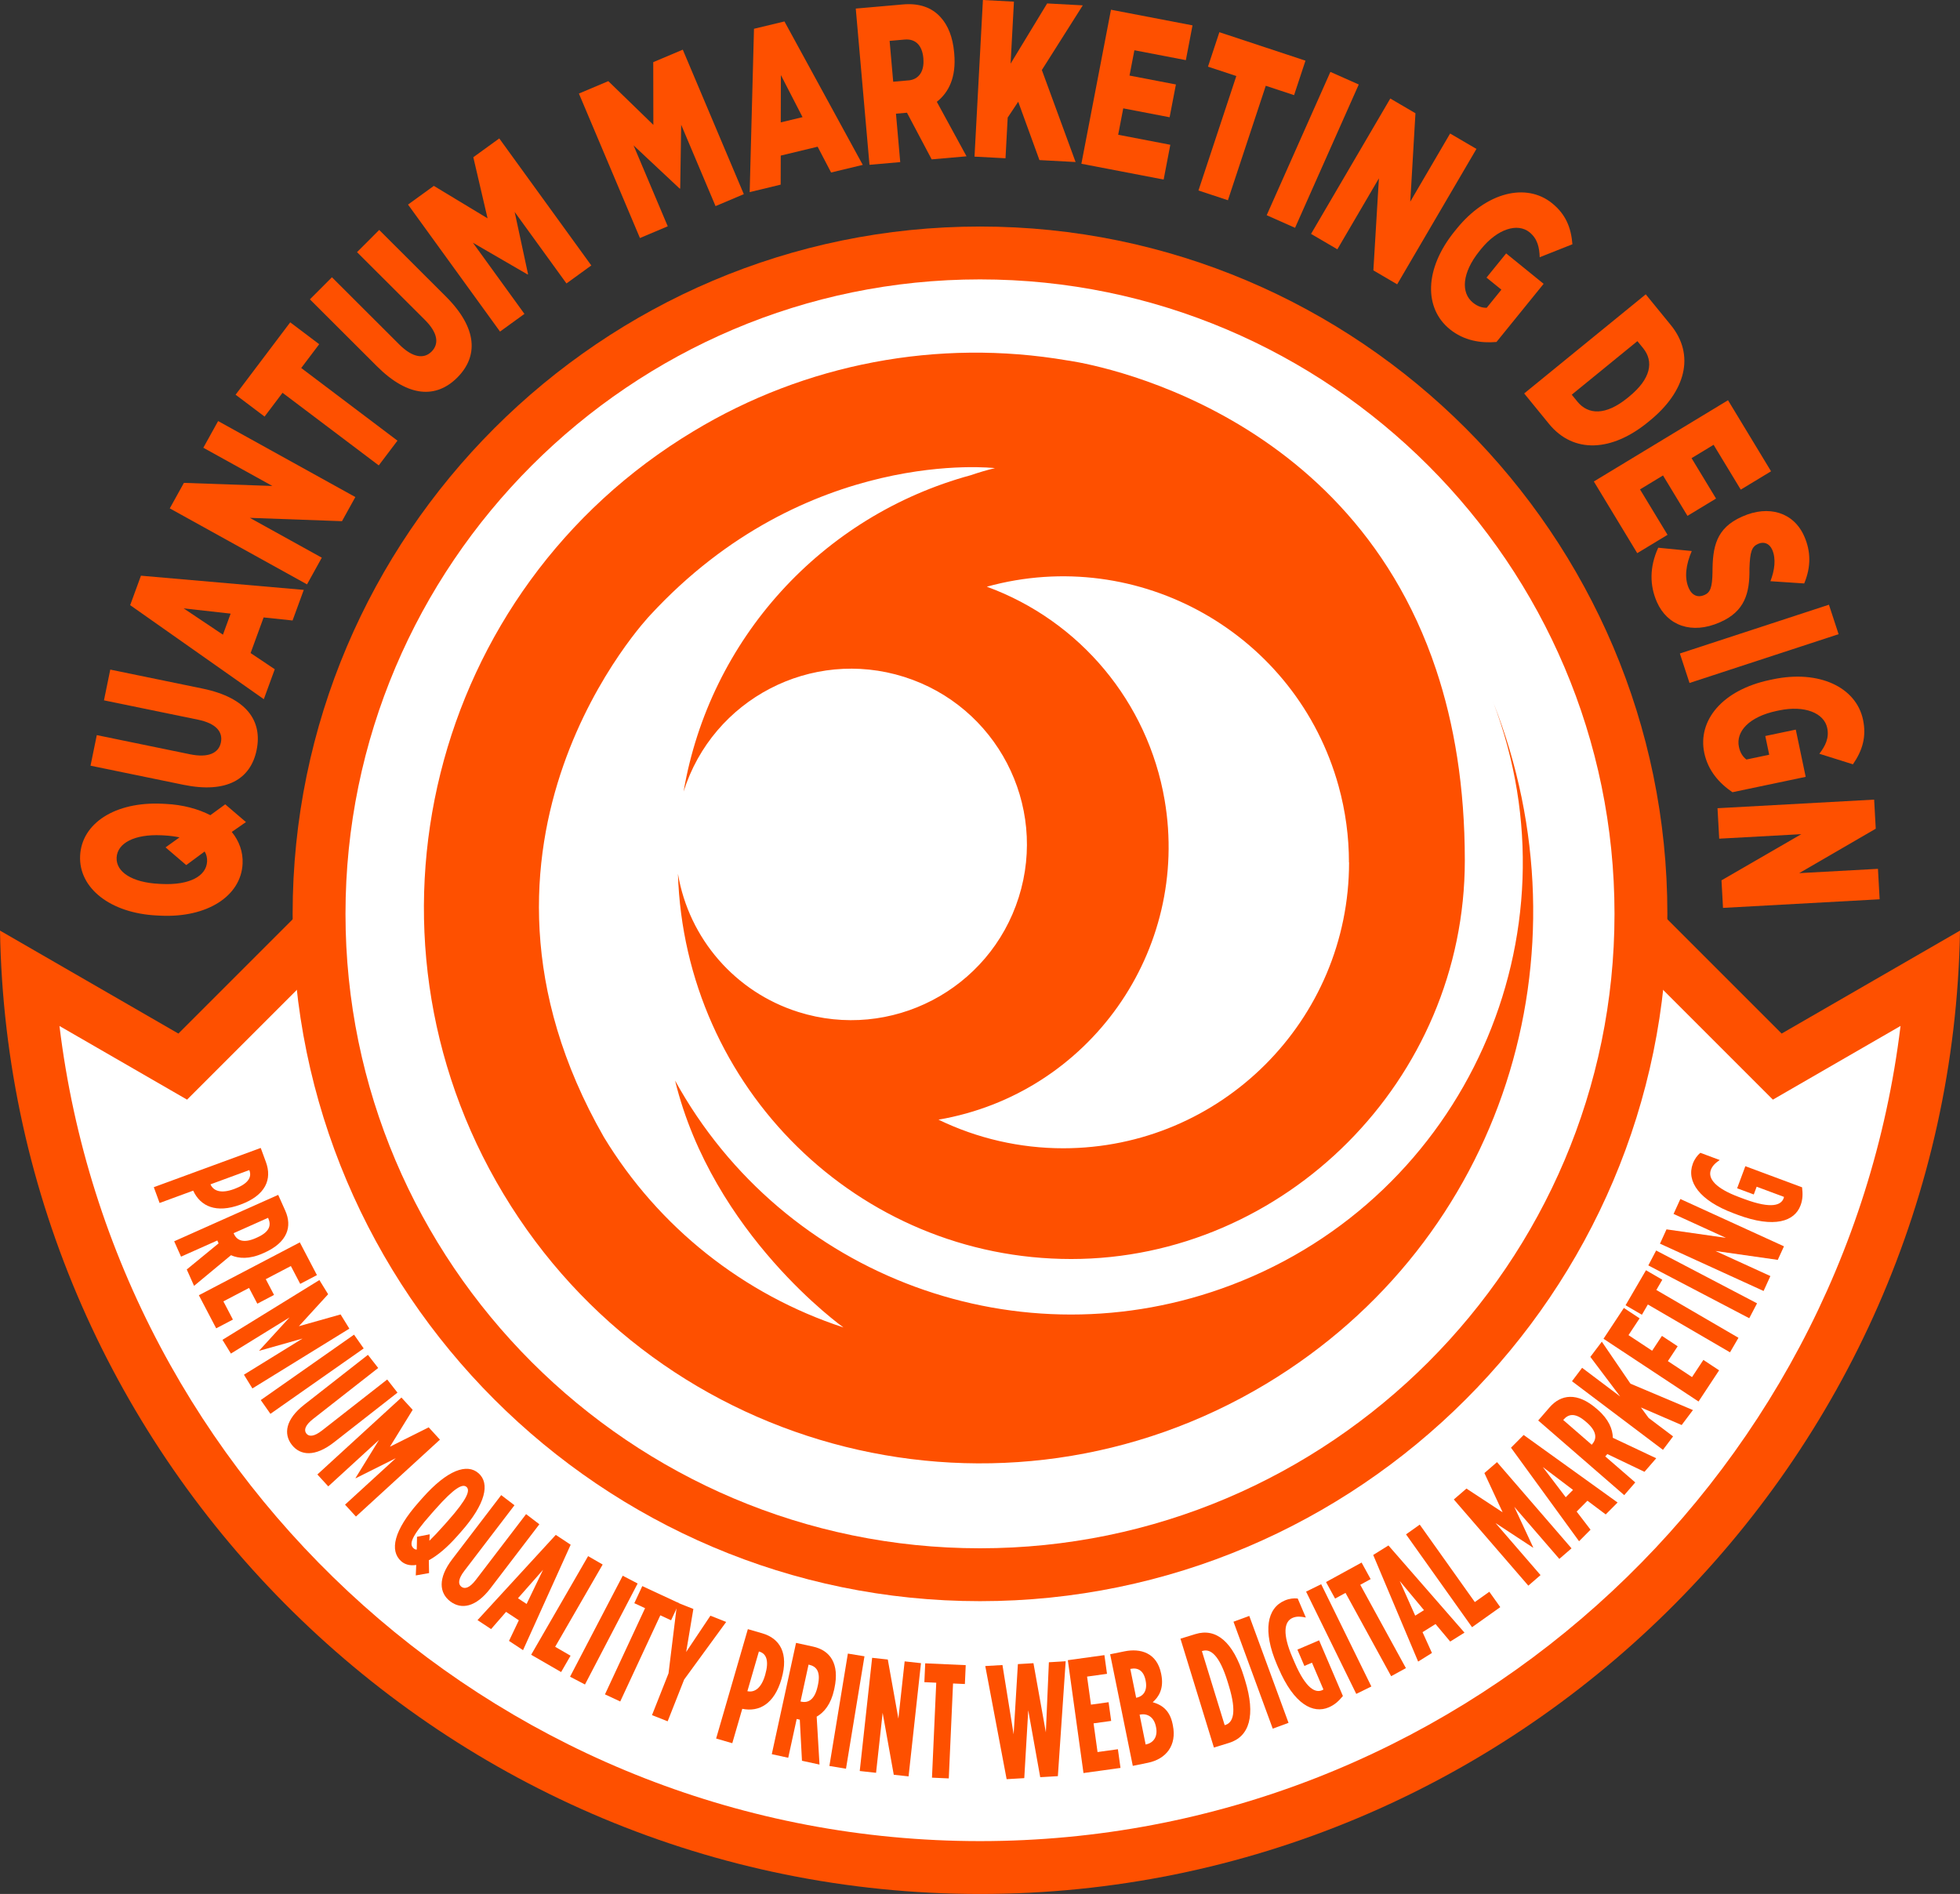
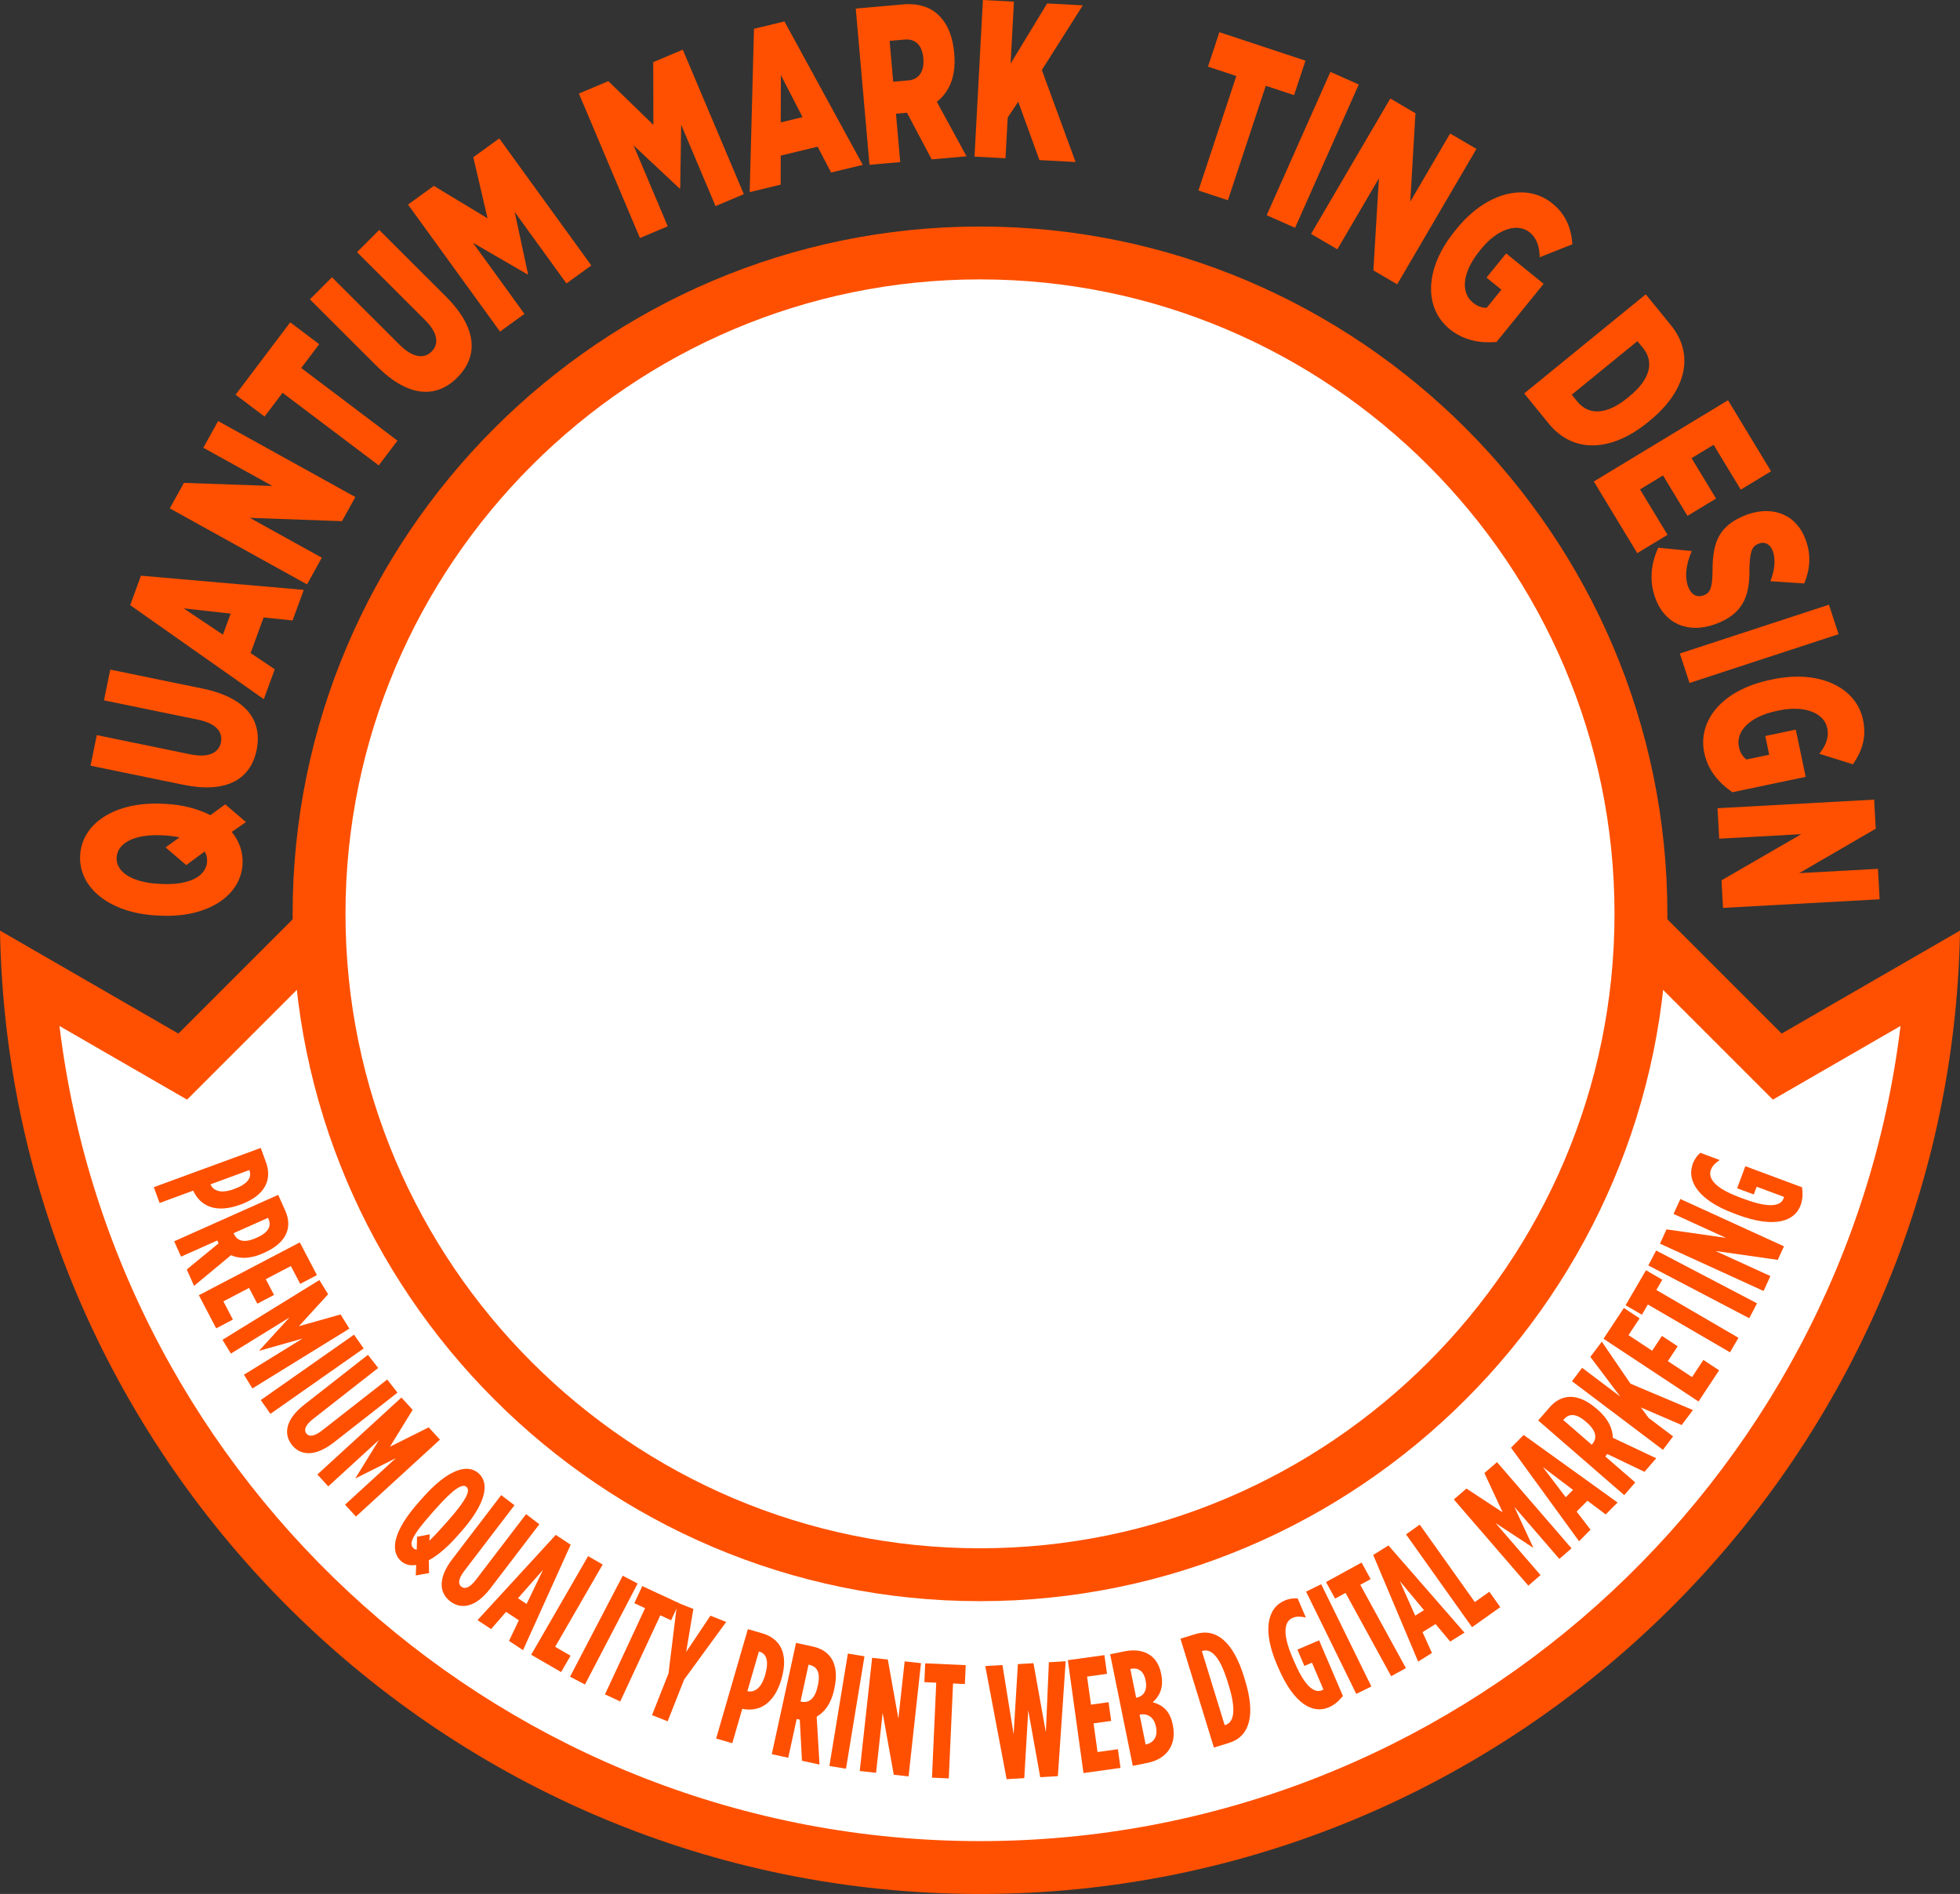
<svg xmlns="http://www.w3.org/2000/svg" id="Layer_1" viewBox="0 0 700 676.47">
  <rect x="0" y="0" width="700" height="676.47" fill="#333333" stroke="none" />
  <defs>
    <style> .cls-1 { fill: #fff; } .cls-2 { fill: #fe5000; } </style>
  </defs>
  <path class="cls-2" d="M700,332.38c-3.21,190.07-159.18,344.09-350,344.09S3.21,522.45,0,332.38h0l63.71,36.78,70.14-70.14h432.31l70.14,70.14,63.71-36.78h0Z" />
  <path class="cls-1" d="M678.76,366.45c-19.88,163.64-159.9,291.14-328.76,291.14S41.12,530.09,21.24,366.45h0l45.57,26.31,80.38-80.38h405.6l80.38,80.38,45.57-26.31h0Z" />
  <path class="cls-2" d="M350,80.91c135.21,0,245.49,110.28,245.49,245.49s-110.28,245.49-245.49,245.49-245.49-110.28-245.49-245.49,110.28-245.49,245.49-245.49h0Z" />
  <path class="cls-1" d="M350,99.79c124.81,0,226.61,101.8,226.61,226.6s-101.8,226.61-226.61,226.61-226.61-101.8-226.61-226.61,101.79-226.6,226.61-226.6h0Z" />
  <g>
    <path class="cls-2" d="M93.12,410.01l1.85,5.04c2.26,6.15-.09,11.89-9.04,15.18l-.11.04c-8.62,3.17-14.21.6-16.8-4.96l-.02-.05-12,4.41-2.07-5.64,38.19-14.02ZM75.19,423.05c1.03,2.3,3.71,3.36,8.35,1.66l.11-.04c4.86-1.78,6.35-4.12,5.45-6.57l-.07-.18-13.86,5.09.02.05Z" />
    <path class="cls-2" d="M99.36,426.78l2.53,5.66c2.51,5.62.83,11.28-7.5,15l-.48.21c-4.83,2.16-8.63,1.91-11.41.67l-13.19,10.95-2.61-5.85,11.37-9.33s-.04-.09-.04-.09l-.42-.94-12.95,5.78-2.45-5.49,37.15-16.58ZM83.56,440.73c1.06,2.38,3.49,3.4,7.84,1.46l.42-.19c4.67-2.08,5.05-4.52,3.98-6.9l-.06-.13-12.31,5.49.12.27Z" />
    <path class="cls-2" d="M107.07,443.73l6.12,11.7-5.97,3.13-3.34-6.37-8.96,4.69,2.95,5.63-5.97,3.13-2.95-5.63-9.17,4.8,3.4,6.5-5.97,3.13-6.19-11.82,36.05-18.88Z" />
    <path class="cls-2" d="M114.06,457.19l3.13,5.07-10.44,11.42,14.89-4.2,3.13,5.07-34.63,21.36-3.02-4.91,20.93-12.91-15.41,4.36-.05-.08,10.81-11.82-20.93,12.91-3.02-4.91,34.63-21.36Z" />
    <path class="cls-2" d="M126.44,476.7l3.45,4.92-33.31,23.36-3.45-4.92,33.31-23.36Z" />
    <path class="cls-2" d="M108.7,501.68l22.7-17.77,3.67,4.69-23.24,18.2c-2.88,2.26-3.36,4-2.42,5.21.94,1.2,2.75,1.16,5.63-1.1l23.25-18.19,3.67,4.69-22.7,17.76c-6.73,5.26-11.99,4.76-15.03.88-3.04-3.88-2.26-9.11,4.47-14.37Z" />
    <path class="cls-2" d="M143.36,499.15l4.02,4.4-8.11,13.17,13.83-6.92,4.02,4.4-30,27.47-3.89-4.25,18.13-16.6-14.32,7.17-.07-.07,8.4-13.63-18.13,16.6-3.89-4.25,30-27.47Z" />
    <path class="cls-2" d="M148.65,558.95c-2.15.35-3.98-.11-5.35-1.31-4.24-3.75-2.69-11,6.2-21.05l1.39-1.57c8.9-10.05,15.94-12.44,20.03-8.81,4.09,3.62,2.58,10.9-6.31,20.95l-1.39,1.57c-3.62,4.09-7.03,6.9-10.07,8.55l.09,4.58-4.75.84.16-3.74ZM148.84,553.46l.1-4.57,4.53-.88-.12,2.3c1.38-1.34,3.11-3.14,5.3-5.62l1.39-1.57c6.93-7.83,7.94-10.83,6.57-12.03-1.36-1.21-4.21.15-11.14,7.98l-1.39,1.57c-7.55,8.53-7.98,10.95-6.32,12.41.29.26.67.43,1.08.41Z" />
    <path class="cls-2" d="M161.5,556.92l17.5-22.91,4.74,3.62-17.93,23.46c-2.22,2.91-2.24,4.72-1.03,5.65,1.21.93,2.96.43,5.18-2.48l17.93-23.46,4.74,3.62-17.5,22.91c-5.19,6.79-10.41,7.62-14.33,4.63-3.92-2.99-4.48-8.25.7-15.04Z" />
    <path class="cls-2" d="M198.47,548.2l5.34,3.53-17.01,37.66-5.01-3.31,3.51-7.36-4.56-3.01-5.35,6.15-4.85-3.2,27.95-30.44ZM188.07,572.89l5.88-12.21-8.96,10.17,3.08,2.04Z" />
    <path class="cls-2" d="M210.03,555.8l5.21,3-16.97,29.39,5.5,3.18-3.37,5.84-10.7-6.18,20.34-35.23Z" />
    <path class="cls-2" d="M222.4,562.8l5.33,2.78-18.81,36.07-5.33-2.78,18.81-36.07Z" />
    <path class="cls-2" d="M230.38,574.39l-3.84-1.78,2.85-6.11,13.13,6.11-2.85,6.11-3.84-1.78-14.32,30.78-5.45-2.54,14.32-30.78Z" />
    <path class="cls-2" d="M238.76,597.67l3.1-25.28,5.77,2.28-2.57,15.36,8.66-12.95,5.63,2.23-15.01,20.57-5.89,14.92-5.59-2.21,5.9-14.92Z" />
    <path class="cls-2" d="M267.09,581.88l5.15,1.49c6.29,1.83,9.52,7.12,6.87,16.27l-.03.11c-2.56,8.82-7.93,11.8-13.94,10.6h-.05s-3.56,12.27-3.56,12.27l-5.77-1.67,11.33-39.07ZM266.97,604.05c2.46.53,4.9-1,6.28-5.74l.03-.11c1.44-4.97.45-7.55-2.06-8.28l-.19-.05-4.11,14.18h.05Z" />
    <path class="cls-2" d="M284.3,586.79l6.06,1.32c6.02,1.31,9.58,6.01,7.64,14.93l-.11.51c-1.13,5.17-3.58,8.08-6.22,9.59l1.01,17.11-6.26-1.36-.78-14.68-.1-.02-1.01-.22-3.02,13.85-5.87-1.28,8.66-39.75ZM286.18,607.78c2.55.56,4.81-.79,5.83-5.45l.1-.45c1.09-5-.65-6.74-3.2-7.3l-.14-.03-2.87,13.17.29.06Z" />
    <path class="cls-2" d="M302.81,590.61l5.93.97-6.6,40.15-5.93-.98,6.6-40.14Z" />
    <path class="cls-2" d="M311.49,592.12l5.58.61,3.78,21.11,2.24-20.45,5.83.64-4.43,40.44-5.29-.58-3.97-22.13-2.35,21.43-5.83-.64,4.43-40.44Z" />
    <path class="cls-2" d="M334.36,601.01l-4.23-.19.3-6.73,14.47.65-.3,6.74-4.23-.19-1.52,33.91-6-.27,1.52-33.91Z" />
    <path class="cls-2" d="M351.88,595.06l6.14-.36,3.99,24.74,1.52-25.07,5.56-.33,4.43,24.71,1.08-25.04,6-.36-2.79,41.04-6.3.37-4.28-23.91-1.42,24.25-6.3.37-7.63-40.42Z" />
    <path class="cls-2" d="M381.36,592.97l13.07-1.81.93,6.68-7.12.99,1.39,10.02,6.29-.87.93,6.68-6.29.87,1.42,10.25,7.27-1.01.93,6.68-13.22,1.83-5.59-40.3Z" />
    <path class="cls-2" d="M396.49,590.85l5.12-1.04c5.69-1.16,11.56.5,13.06,7.9l.06.28c1.04,5.13-.91,8.13-3.05,9.99,3.15.9,6.08,2.74,7.11,7.81l.1.51c1.43,7.06-2.39,11.99-8.96,13.32l-5.36,1.09-8.09-39.87ZM405.87,606.37c2.61-.53,3.99-2.65,3.28-6.12l-.02-.11c-.71-3.47-2.74-4.6-5.35-4.07l-.1.02,2.09,10.31.1-.02ZM409.3,623.05c2.7-.55,4.25-2.82,3.58-6.12l-.06-.28c-.67-3.31-2.98-4.79-5.68-4.24l-.14.03,2.16,10.65.14-.03Z" />
    <path class="cls-2" d="M421.59,585.29l5.37-1.65c7.35-2.26,13.47,2.73,17.31,15.23l.41,1.33c3.84,12.5,1.58,20.07-5.77,22.32l-5.37,1.65-11.95-38.88ZM437.61,616.11c2.73-.84,4.21-4.4,1.23-14.12l-.41-1.34c-2.99-9.72-6.21-11.83-8.94-10.99l-.24.07,8.13,26.44.24-.07Z" />
-     <path class="cls-2" d="M440.53,579.23l5.64-2.07,14.02,38.19-5.64,2.07-14.02-38.19Z" />
    <path class="cls-2" d="M456.59,595.81l-.55-1.28c-5.17-12.08-3.49-20.19,2.76-22.86,1.68-.72,3.26-.89,4.67-.73l2.9,6.79c-1.77-.38-3.27-.5-4.72.12-3.17,1.36-3.57,5.95-.11,14.02l.78,1.82c4.18,9.78,7.59,10.98,9.85,10.01.18-.08.23-.1.48-.27l-4.09-9.57-2.71,1.16-2.49-5.83,7.75-3.31,8.5,19.88c-1.56,1.87-2.94,3.15-5.07,4.06-5.53,2.36-12.36-.97-17.94-14.02Z" />
    <path class="cls-2" d="M466.46,568.48l5.39-2.65,17.92,36.53-5.39,2.65-17.92-36.53Z" />
    <path class="cls-2" d="M480.54,568.93l-3.72,2.04-3.24-5.91,12.7-6.96,3.24,5.91-3.71,2.03,16.3,29.76-5.27,2.89-16.3-29.76Z" />
    <path class="cls-2" d="M490.44,555.38l5.43-3.39,27.16,31.14-5.1,3.18-5.24-6.25-4.64,2.9,3.36,7.43-4.93,3.08-16.05-38.08ZM508.57,575.1l-8.66-10.42,5.52,12.38,3.13-1.96Z" />
    <path class="cls-2" d="M502.15,548.03l4.9-3.48,19.67,27.66,5.18-3.68,3.91,5.49-10.08,7.17-23.58-33.16Z" />
    <path class="cls-2" d="M519.22,535.57l4.51-3.9,12.93,8.49-6.52-14.03,4.51-3.9,26.61,30.79-4.36,3.77-16.08-18.6,6.76,14.52-.08.06-13.39-8.79,16.08,18.6-4.36,3.77-26.61-30.79Z" />
    <path class="cls-2" d="M539.65,517.07l4.51-4.54,33.55,24.12-4.24,4.26-6.53-4.9-3.85,3.88,4.96,6.47-4.1,4.12-24.31-33.41ZM561.79,532.15l-10.8-8.18,8.2,10.8,2.6-2.62Z" />
    <path class="cls-2" d="M549.35,507.36l4.07-4.69c4.03-4.65,9.87-5.52,16.76.46l.4.34c3.99,3.47,5.38,7.01,5.43,10.06l15.5,7.32-4.2,4.84-13.26-6.35s-.06.07-.06.07l-.68.78,10.71,9.29-3.94,4.54-30.72-26.67ZM568.67,515.78c1.71-1.97,1.61-4.6-1.99-7.73l-.35-.3c-3.86-3.35-6.23-2.66-7.94-.69l-.1.11,10.18,8.84.19-.22Z" />
    <path class="cls-2" d="M561.42,493.34l3.62-4.8,13.6,10.25-10.66-14.15,4.1-5.43,10.23,15,22.31,9.42-4.03,5.35-14.55-6.28,2.77,3.76,8.72,6.58-3.62,4.8-32.48-24.5Z" />
    <path class="cls-2" d="M572.68,478.17l7.27-11.01,5.62,3.71-3.96,6,8.44,5.57,3.5-5.3,5.62,3.71-3.5,5.3,8.63,5.7,4.05-6.13,5.62,3.72-7.35,11.14-33.95-22.42Z" />
    <path class="cls-2" d="M588.52,465.93l-2.13,3.66-5.83-3.39,7.29-12.51,5.83,3.39-2.13,3.66,29.33,17.08-3.02,5.19-29.33-17.08Z" />
    <path class="cls-2" d="M588.69,451.96l2.79-5.32,36.04,18.87-2.79,5.32-36.05-18.87Z" />
    <path class="cls-2" d="M592.85,444.2l2.33-5.11,21.23,3.04-18.71-8.55,2.43-5.33,37,16.9-2.21,4.84-22.25-3.18,19.61,8.96-2.43,5.33-37-16.9Z" />
    <path class="cls-2" d="M620.56,433.88l-1.31-.49c-12.31-4.58-17.03-11.38-14.67-17.75.64-1.71,1.6-2.98,2.69-3.89l6.92,2.58c-1.5,1.02-2.61,2.02-3.16,3.5-1.2,3.23,1.86,6.68,10.08,9.74l1.85.69c9.97,3.71,13.18,2.07,14.04-.24.07-.18.09-.23.13-.53l-9.75-3.63-1.03,2.77-5.94-2.21,2.93-7.89,20.26,7.54c.28,2.42.26,4.3-.55,6.47-2.09,5.63-9.22,8.29-22.51,3.34Z" />
  </g>
  <g>
    <path class="cls-2" d="M87.84,293.62l-5.06,3.52c2.65,3.27,4.06,7.16,3.86,11.34-.55,11.56-12.62,19.37-29.33,18.57l-1.2-.06c-16.71-.8-28.05-9.79-27.5-21.35.56-11.62,12.54-19.37,29.33-18.57l1.2.06c6.16.29,11.61,1.79,15.99,4.03l5.31-3.88,7.39,6.33ZM73.08,304.13l-6.56,4.86-7.39-6.33,4.98-3.58c-1.59-.32-3.42-.59-5.42-.69l-.96-.05c-9.75-.47-15.84,2.82-16.08,7.98-.24,5.11,5.5,8.89,15.18,9.36l.96.05c9.91.47,15.92-2.81,16.17-8.04.06-1.29-.2-2.47-.87-3.56Z" />
    <path class="cls-2" d="M65.49,280.3l-33.16-6.82,2.24-10.92,33.32,6.85c6.58,1.35,10.23-.47,11-4.21.78-3.8-1.7-6.82-8.21-8.16l-33.55-6.9,2.25-10.98,32.92,6.77c15.91,3.27,21.47,11.64,19.35,21.96-2.12,10.31-10.56,15.62-26.16,12.41Z" />
    <path class="cls-2" d="M46.49,216.14l3.85-10.52,58.15,5.07-4,10.93-10.34-1.09-4.65,12.72,8.63,5.78-3.91,10.7-47.72-33.58ZM82.37,219.17l-16.79-1.88,14.04,9.4,2.75-7.52Z" />
    <path class="cls-2" d="M60.64,181.57l5.04-9.1,31.59,1.1-24.65-13.65,5.28-9.53,49.01,27.14-4.77,8.62-32.91-1.19,25.7,14.23-5.28,9.53-49.01-27.14Z" />
    <path class="cls-2" d="M100.91,140.29l-6.42,8.5-10.35-7.81,19.51-25.85,10.35,7.81-6.42,8.5,34.37,25.95-6.68,8.84-34.37-25.94Z" />
    <path class="cls-2" d="M134.64,130.84l-23.96-23.92,7.87-7.89,24.07,24.03c4.76,4.75,8.81,5.23,11.5,2.53,2.74-2.74,2.33-6.64-2.37-11.33l-24.24-24.2,7.92-7.93,23.79,23.75c11.5,11.48,11.53,21.52,4.1,28.97-7.44,7.45-17.41,7.24-28.68-4.01Z" />
    <path class="cls-2" d="M145.72,73.07l9.22-6.68,19.19,11.59-5.09-21.82,9.27-6.72,32.87,45.37-8.87,6.43-18.5-25.54,4.78,22.23-.15.11-19.54-11.34,18.4,25.41-8.72,6.32-32.86-45.37Z" />
    <path class="cls-2" d="M206.76,33.41l10.49-4.43,16.09,15.62-.04-22.4,10.55-4.46,21.8,51.61-10.1,4.27-12.27-29.05-.35,22.74-.17.07-16.49-15.45,12.21,28.9-9.93,4.19-21.8-51.61Z" />
    <path class="cls-2" d="M269.27,10.28l10.89-2.62,27.97,51.23-11.31,2.72-4.81-9.21-13.17,3.17-.03,10.38-11.07,2.67,1.54-58.33ZM286.62,41.84l-7.73-15.02-.05,16.89,7.78-1.87Z" />
    <path class="cls-2" d="M305.64,3.06l16.87-1.48c5.77-.51,10.29,1.1,13.38,4.53,2.67,2.9,4.39,7.09,4.89,12.75l.03.4c.73,8.29-1.95,13.75-6.23,17.1l10.61,19.47-12.45,1.09-8.82-16.66-3.93.34,1.52,17.3-10.98.96-4.9-55.81ZM324.46,28.72c3.74-.33,5.71-3.31,5.31-7.78v-.16c-.43-4.78-2.97-6.97-6.65-6.65l-5.4.47,1.28,14.59,5.46-.48Z" />
    <path class="cls-2" d="M351.05,0l11.07.59-1.19,22.14,13.05-21.5,12.73.68-14.62,23.1,12.05,32.86-12.91-.69-7.58-20.84-3.76,5.65-.78,14.54-11.07-.59,3-55.94Z" />
-     <path class="cls-2" d="M396.76,3.47l29.14,5.59-2.38,12.42-18.38-3.53-1.74,9.04,16.57,3.18-2.25,11.71-16.56-3.18-1.81,9.43,18.62,3.58-2.38,12.42-29.38-5.64,10.57-55.02Z" />
    <path class="cls-2" d="M441.53,27.15l-10.11-3.34,4.07-12.31,30.75,10.17-4.07,12.31-10.11-3.34-13.52,40.88-10.52-3.48,13.52-40.88Z" />
    <path class="cls-2" d="M475.14,25.68l10.13,4.5-22.75,51.19-10.13-4.5,22.75-51.19Z" />
    <path class="cls-2" d="M496.54,35.19l8.98,5.26-1.85,31.56,14.23-24.32,9.4,5.5-28.31,48.36-8.5-4.98,1.98-32.88-14.84,25.35-9.4-5.5,28.31-48.36Z" />
    <path class="cls-2" d="M519.56,82.54l.71-.87c10.59-13.06,24.83-16.55,34.07-9.06,4.78,3.88,6.76,8.58,7.24,14.63l-11.69,4.64c-.11-3.49-.76-6.59-3.63-8.92-4.26-3.45-11.44-1.24-17.29,5.97l-.5.62c-6.45,7.96-6.73,15.05-2.43,18.54,1.67,1.36,3.32,1.87,4.93,1.84l5.24-6.47-5.31-4.31,7.01-8.64,13.39,10.86-16.84,20.77c-5.63.49-11.61-.45-16.68-4.56-9.14-7.41-9.26-21.43,1.78-35.04Z" />
    <path class="cls-2" d="M587.76,105.12l8.95,10.97c8.76,10.73,5.3,23.72-7.48,34.14l-.74.61c-12.78,10.42-26.48,11.35-35.31.52l-8.83-10.83,43.42-35.41ZM584.78,121.85l-23.44,19.12,2.02,2.48c3.89,4.77,10.16,4.98,17.91-1.34l.56-.46c7.82-6.37,8.87-12.55,4.98-17.32l-2.02-2.48Z" />
    <path class="cls-2" d="M617.14,142.94l15.38,25.39-10.82,6.55-9.7-16.01-7.87,4.77,8.74,14.43-10.2,6.18-8.74-14.43-8.21,4.98,9.83,16.22-10.82,6.55-15.5-25.6,47.92-29.02Z" />
    <path class="cls-2" d="M592.22,195.63l11.98,1.18c-2.03,4.73-2.76,9.42-1.07,13.26,1.19,2.7,3.35,3.44,5.55,2.47l.07-.03c2.05-.9,2.78-2.64,2.86-8.19.02-8.89,1.23-15.68,10.53-19.78l.22-.1c9.3-4.1,18.23-1.51,22.02,7.12,2.33,5.3,2.49,10.81-.02,16.83l-12.07-.8c1.52-3.9,2.06-8.04.64-11.25-1.02-2.31-3.05-2.96-4.96-2.12l-.07.03c-2.27,1-2.9,2.76-3.1,8.84.15,8.88-1.74,15.3-10.46,19.14l-.15.06c-9.96,4.39-18.72,1.19-22.44-7.27-2.58-5.86-2.69-12.47.47-19.38Z" />
    <path class="cls-2" d="M653.19,215.98l3.45,10.53-53.24,17.43-3.45-10.53,53.24-17.43Z" />
    <path class="cls-2" d="M632.13,242.85l1.1-.23c16.45-3.45,29.7,2.83,32.14,14.45,1.26,6.03-.16,10.92-3.61,15.92l-11.99-3.77c2.12-2.77,3.57-5.59,2.81-9.21-1.12-5.36-8.09-8.18-17.18-6.27l-.78.16c-10.03,2.1-14.72,7.43-13.58,12.85.44,2.11,1.4,3.54,2.67,4.53l8.15-1.71-1.4-6.69,10.89-2.28,3.54,16.87-26.16,5.49c-4.67-3.17-8.72-7.67-10.06-14.05-2.41-11.51,6.33-22.46,23.48-26.06Z" />
    <path class="cls-2" d="M669.34,285.6l.57,10.39-27.34,15.87,28.13-1.54.6,10.88-55.94,3.07-.54-9.84,28.51-16.49-29.33,1.61-.6-10.88,55.94-3.07Z" />
  </g>
-   <path class="cls-2" d="M533.28,250.76c31.68,83.3-10.16,176.51-93.46,208.19-75.18,28.59-159.93-2.54-198.72-73,13.45,55.04,60.14,88.18,60.14,88.18-35.73-11.72-66.08-35.84-85.57-67.99-60.5-105.69,16.48-186.36,16.48-186.36,55.86-60.57,123.19-52.58,123.19-52.58-2.89.69-5.73,1.53-8.54,2.5-53.3,14.48-93.36,58.57-102.66,113.02,10.43-33.05,45.68-51.4,78.73-40.97,33.05,10.43,51.4,45.68,40.97,78.73-10.43,33.05-45.68,51.4-78.73,40.97-22.46-7.09-39.06-26.15-42.99-49.37,2.39,76.42,64.37,137.6,140.45,137.6s140.58-63.74,140.58-142.38c0-26.35-3.83-48.86-10.24-68.08-32.6-97.81-131.82-110.5-131.82-110.5-46.08-7.85-93.44,1.13-133.44,25.31-93.95,56.48-124.33,178.44-67.85,272.39,56.48,93.95,178.44,124.33,272.39,67.85,85.09-51.22,116.43-153.99,81.08-243.52ZM481.81,307.97c.02,56.4-45.68,102.13-102.07,102.16-15.44,0-30.68-3.49-44.57-10.22h0c53.84-9.24,89.99-60.37,80.76-114.2-5.99-34.93-30.22-63.99-63.5-76.16h0c54.37-15.02,110.63,16.88,125.65,71.25,2.45,8.88,3.69,18.04,3.69,27.25l.05-.07Z" />
</svg>